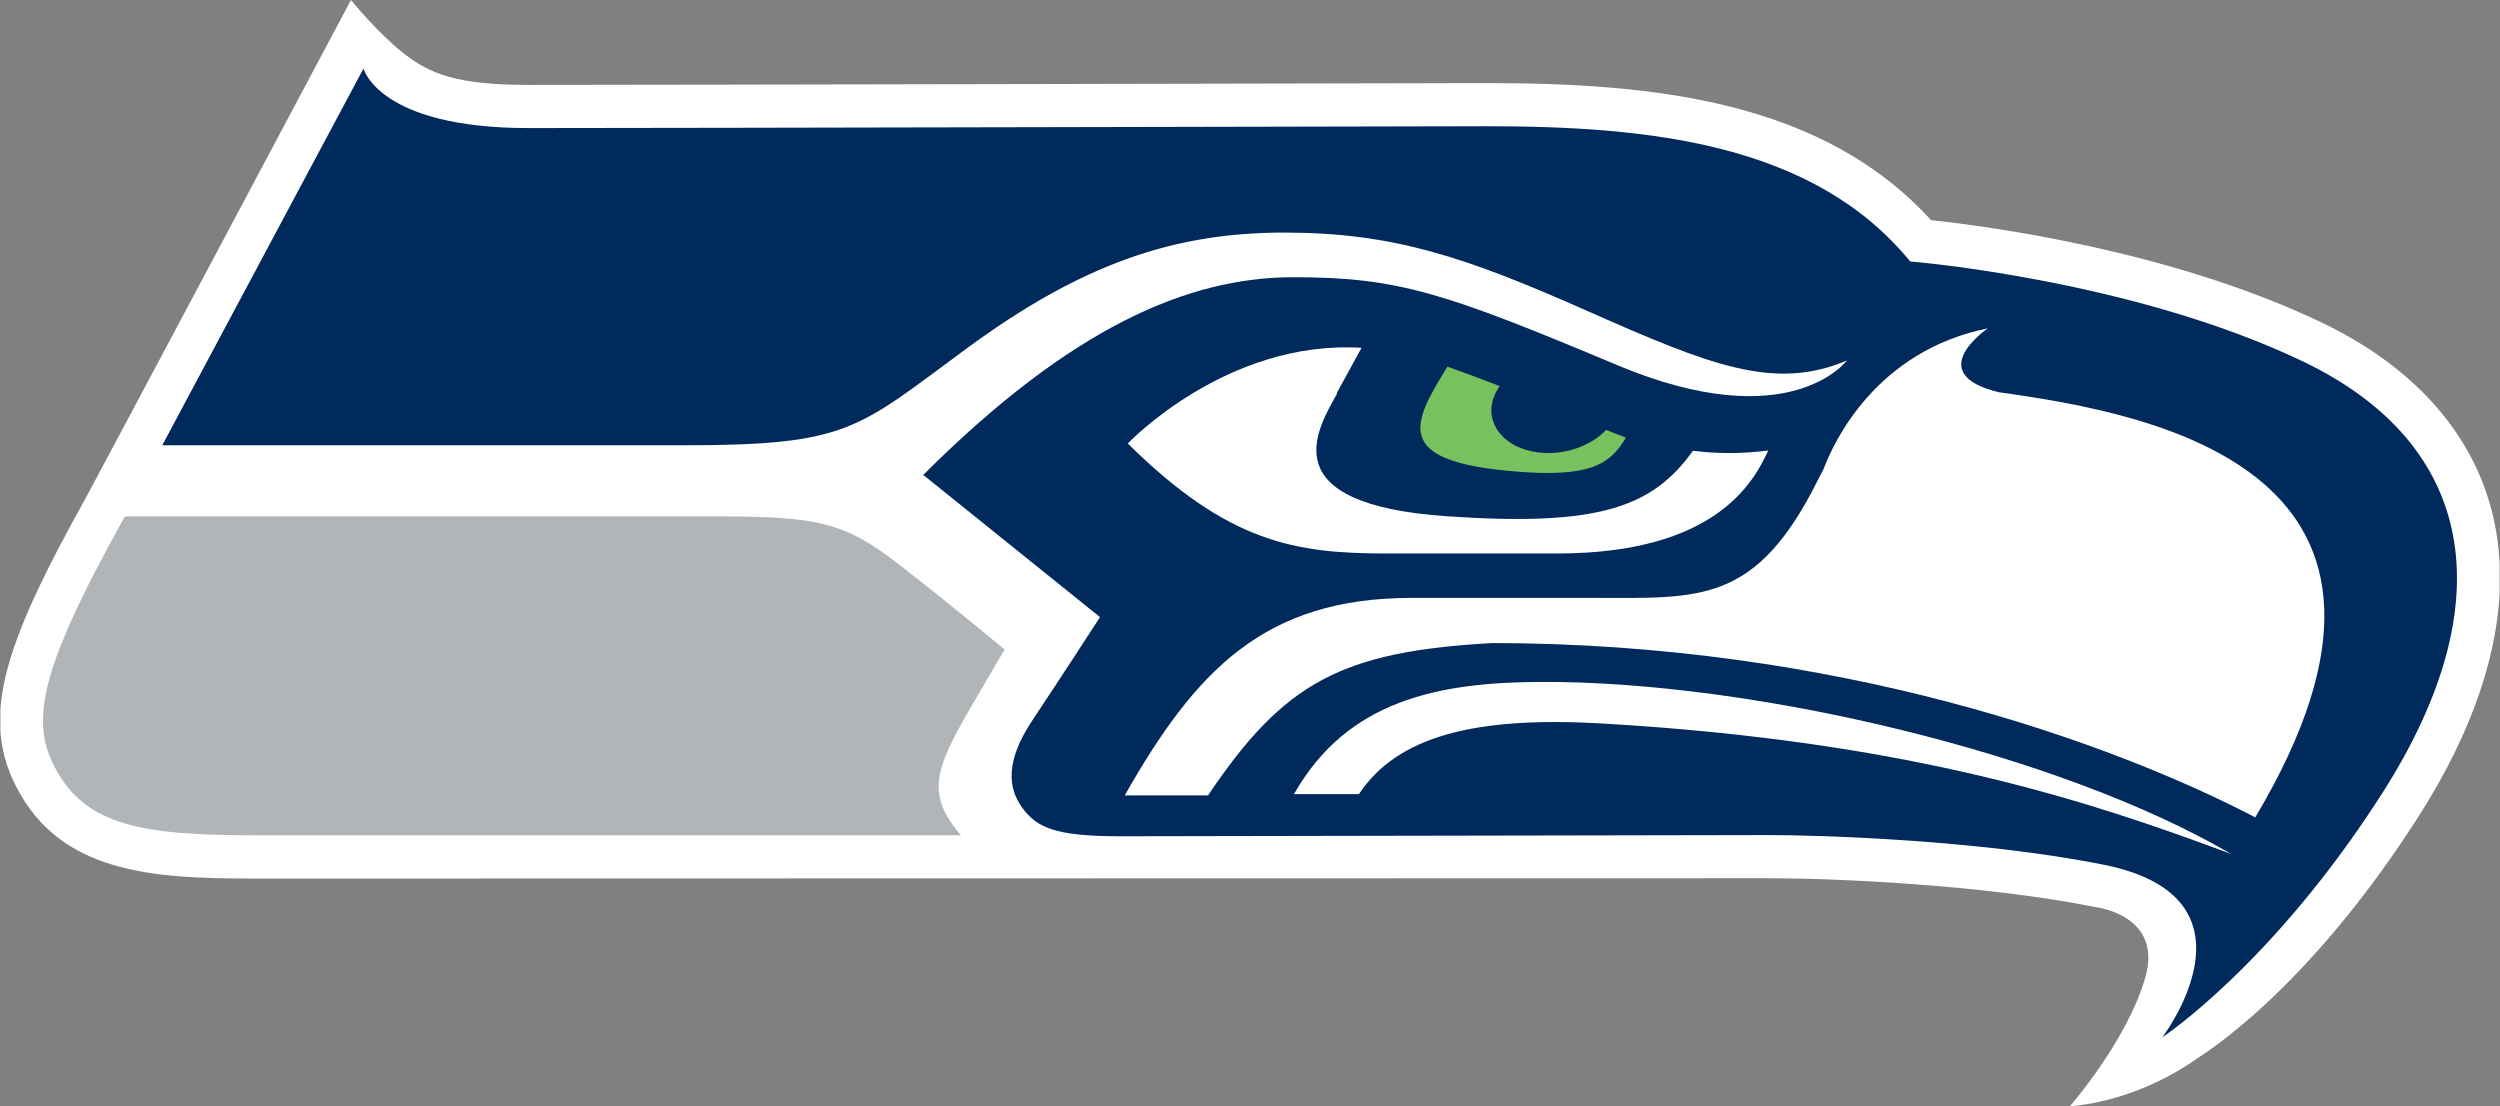
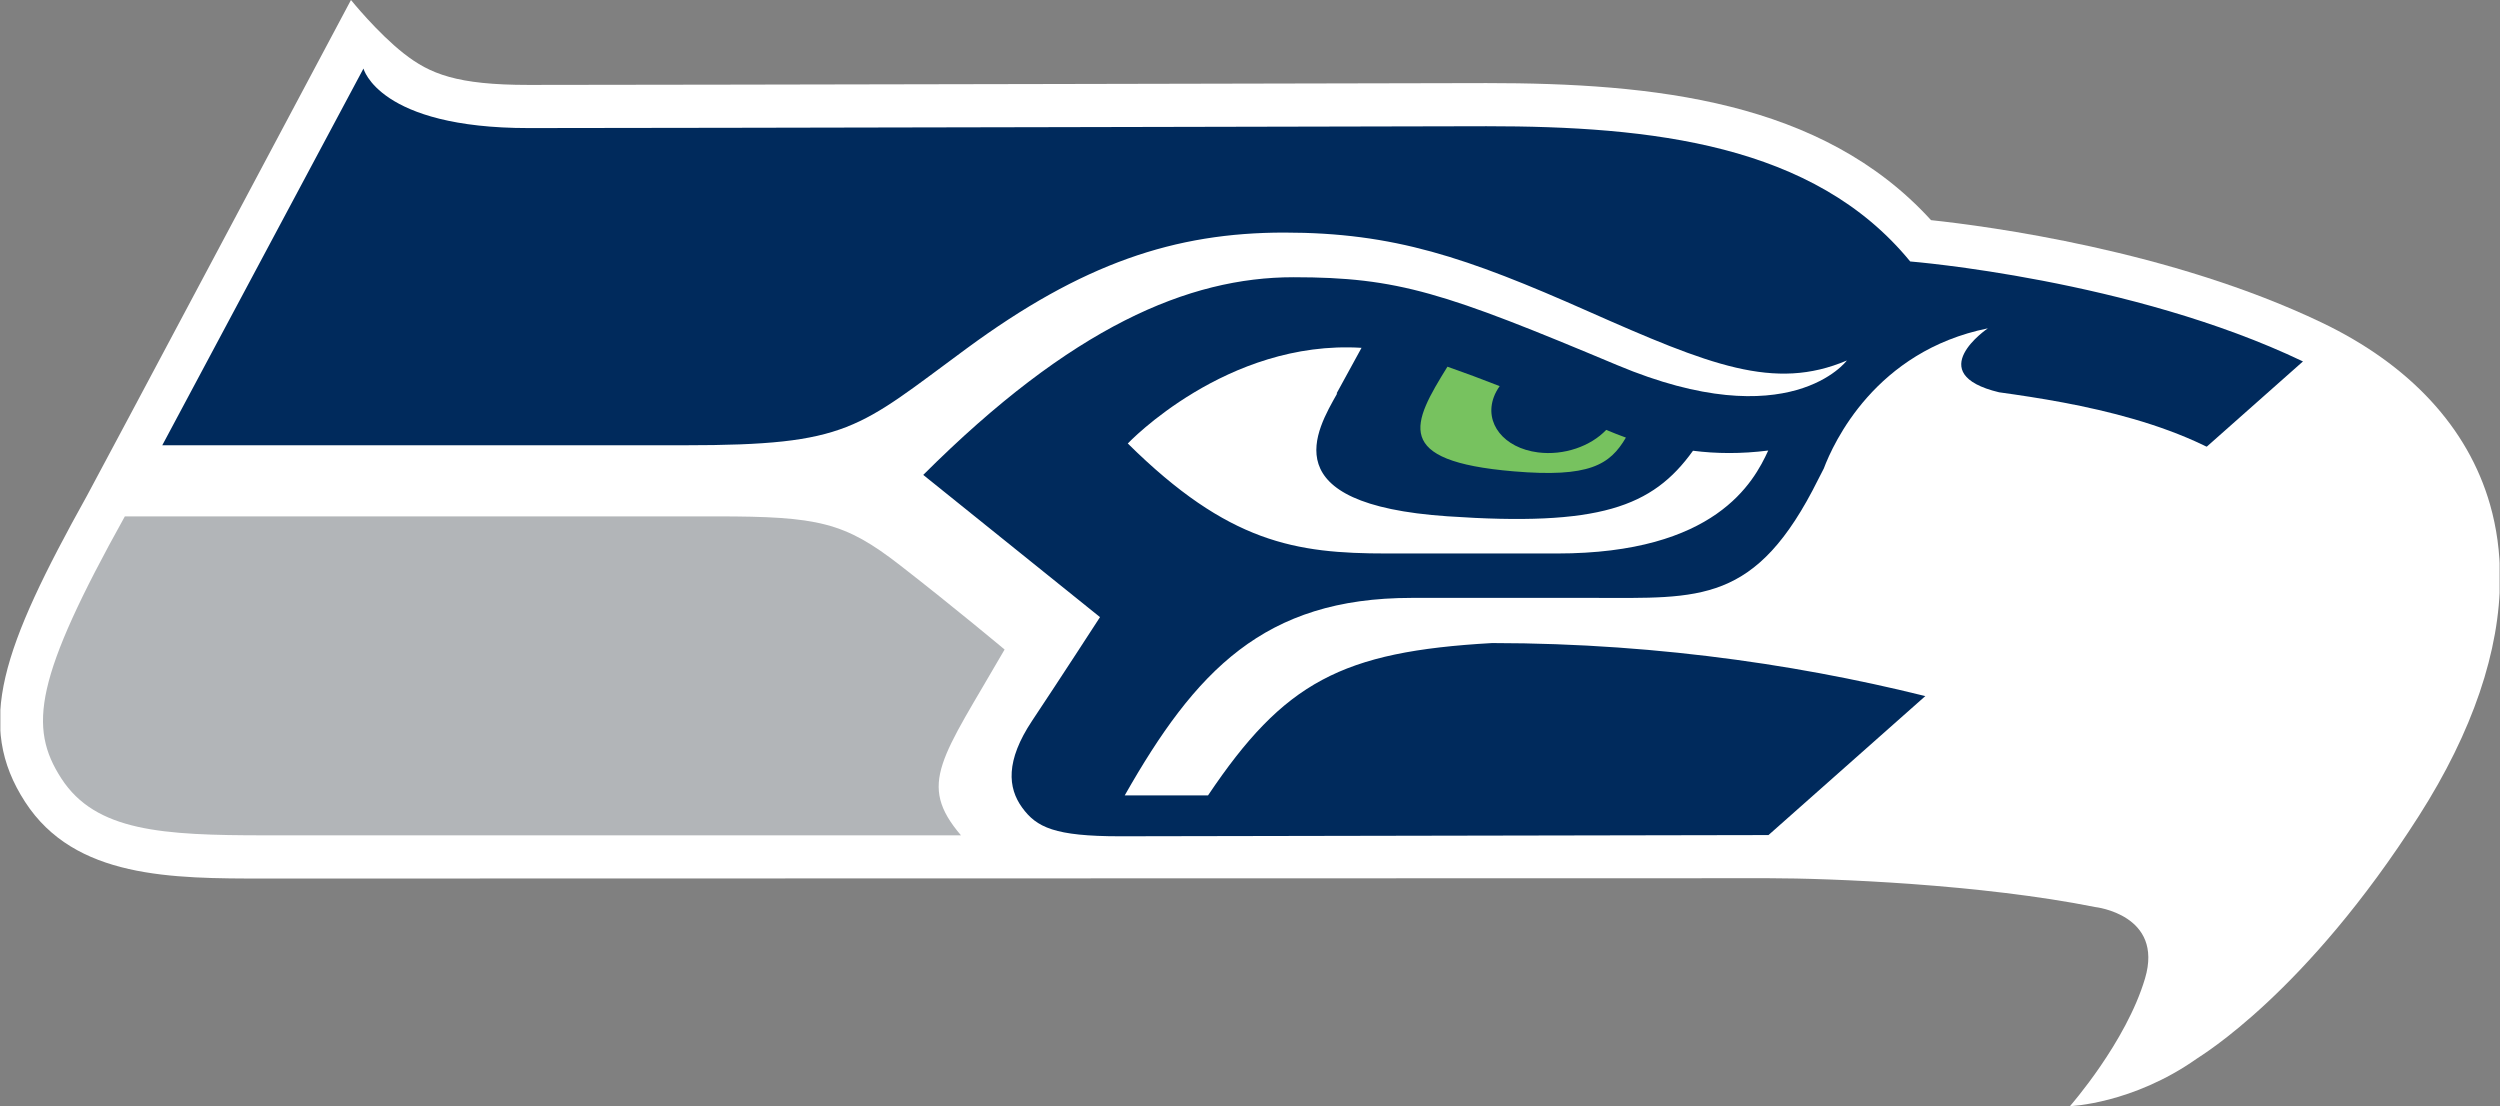
<svg xmlns="http://www.w3.org/2000/svg" id="Layer_1" viewBox="0 0 1219.4 539.53">
  <rect x="0" y="0" width="1219.4" height="539.53" fill="#808080" stroke="none" />
  <defs>
    <style>.cls-1{fill:none;}.cls-2{clip-path:url(#clippath);}.cls-3{fill:#002a5c;}.cls-4{fill:#fff;}.cls-5{fill:#b2b5b8;}.cls-6{fill:#77c25f;}</style>
    <clipPath id="clippath">
      <rect class="cls-1" x=".18" y=".07" width="1219.03" height="539.38" />
    </clipPath>
  </defs>
  <g class="cls-2">
    <path class="cls-4" d="M1021.95,442.42c-55.58-11.11-128.54-14.06-159.35-14.06l-733.3,.16c-45.62,0-92.8,0-117.01-37.3-24.56-37.84-11.22-75.06,30.2-149.56C45.59,236.13,171.19,0,171.19,0c0,0,12.83,15.94,25.76,26.08,12.77,10.01,25.9,15.34,60.9,15.34,62.15,0,463.09-.87,467.18-.89,81.37,0,163.59,8.42,216.85,66.85,27.66,2.95,116.92,14.74,190.48,49.92,43.05,20.57,71.45,51.3,82.19,88.82,3.24,11.35,4.86,23.28,4.86,35.65,0,35.62-13.34,75.06-39.49,116.07-55.24,86.65-106.19,116.93-108.48,118.58-31.4,22.09-61.8,23.11-61.8,23.11,0,0,27.39-31.14,36.62-62.28,9.25-31.15-24.3-34.83-24.3-34.83" />
-     <path class="cls-3" d="M1123.29,176.29c-83.86-40.1-191.58-48.76-191.58-48.76-47-57.44-126.43-65.96-206.69-65.96,0,0-404.29,.9-467.18,.9-73.2,0-80.55-29.04-80.55-29.04L79.15,217.18h254.85c80.19,0,84.22-8.04,137.41-47.15,56.51-41.57,101.61-56.59,154.99-56.59s88.69,12.01,148.09,38.34c59.41,26.3,90.98,39.09,126.34,24.05,0,0-27.82,37.6-112.04,2.25-84.2-35.33-106.74-42.86-157.9-42.86s-108.23,24.22-180.57,96.42l86.22,69.37s-19.95,30.8-33.08,50.49c-13.1,19.67-11.87,32.81-4.89,42.41,7,9.63,15.81,13.99,47.74,13.99s287.68-.59,316.29-.59c24.88,0,102.7,2.32,163.46,14.46,80.67,16.14,28.63,84.18,28.63,84.18,0,0,54.01-35.56,107.5-119.4,59.64-93.53,44.94-170.15-38.89-210.25" />
+     <path class="cls-3" d="M1123.29,176.29c-83.86-40.1-191.58-48.76-191.58-48.76-47-57.44-126.43-65.96-206.69-65.96,0,0-404.29,.9-467.18,.9-73.2,0-80.55-29.04-80.55-29.04L79.15,217.18h254.85c80.19,0,84.22-8.04,137.41-47.15,56.51-41.57,101.61-56.59,154.99-56.59s88.69,12.01,148.09,38.34c59.41,26.3,90.98,39.09,126.34,24.05,0,0-27.82,37.6-112.04,2.25-84.2-35.33-106.74-42.86-157.9-42.86s-108.23,24.22-180.57,96.42l86.22,69.37s-19.95,30.8-33.08,50.49c-13.1,19.67-11.87,32.81-4.89,42.41,7,9.63,15.81,13.99,47.74,13.99s287.68-.59,316.29-.59" />
    <path class="cls-4" d="M975.13,191.36c-38.14-9.13-5.53-31.21-5.53-31.21-54.89,11.09-75.31,55.86-80.03,68.38-.88,1.7-1.78,3.44-2.71,5.28-30.37,61.1-57.71,57.82-109.57,57.82h-88.8c-71.92,0-105.43,35.65-139.9,96.35h40.63c37.12-55.27,65.15-70.18,138.57-74.32,167.8,.09,301.56,48.23,372.24,85.02,100.54-168.82-48.67-196.76-124.92-207.33" />
-     <path class="cls-4" d="M662.83,387.34c18.76-28.37,56.93-38.01,118.44-34.46,151.81,8.79,239.11,38.36,306.92,63.63-83.63-48.95-232.66-84.24-336.23-83.9-50.62,.15-94.84,9-120.8,54.74h31.67Z" />
    <path class="cls-4" d="M825.77,219.86c-19.79,27.6-45.85,37.03-119.76,31.97-85.99-5.84-63.8-42.07-53.79-59.9,0,0-.22,0-.29-.03,2.74-5.05,7.42-13.62,12.17-22.24-65.88-4.07-114.01,46.65-114.01,46.65,49.12,48.58,81.89,53.66,126.32,53.66h83.07c77.25,0,95.9-34.75,102.99-50.21-13.33,1.67-25.34,1.54-36.7,.1" />
    <path class="cls-6" d="M788.27,211.64c-1.57-.64-3.2-1.31-4.82-1.96-7.58,7.98-20.64,12.61-33.3,10.98-16.65-2.13-26.26-14.24-21.52-27.01,.68-1.87,1.67-3.63,2.85-5.31-8.54-3.36-17.12-6.56-25.48-9.48-17.1,27.68-27.14,46.03,32.25,51.04,36.99,3.15,47.03-3.18,54.8-16.46-1.59-.61-3.15-1.14-4.78-1.79" />
    <path class="cls-5" d="M490,316.82c-30.64,53.17-42.8,65.39-21.28,90.62H129.3c-50.06,0-82.6-1.88-99.35-27.7-16.27-25.06-12.93-48.96,30.95-127.87H349.49c49.69,0,62.47,2.84,89.42,23.76,26.97,20.95,51.09,41.18,51.09,41.18" />
  </g>
</svg>